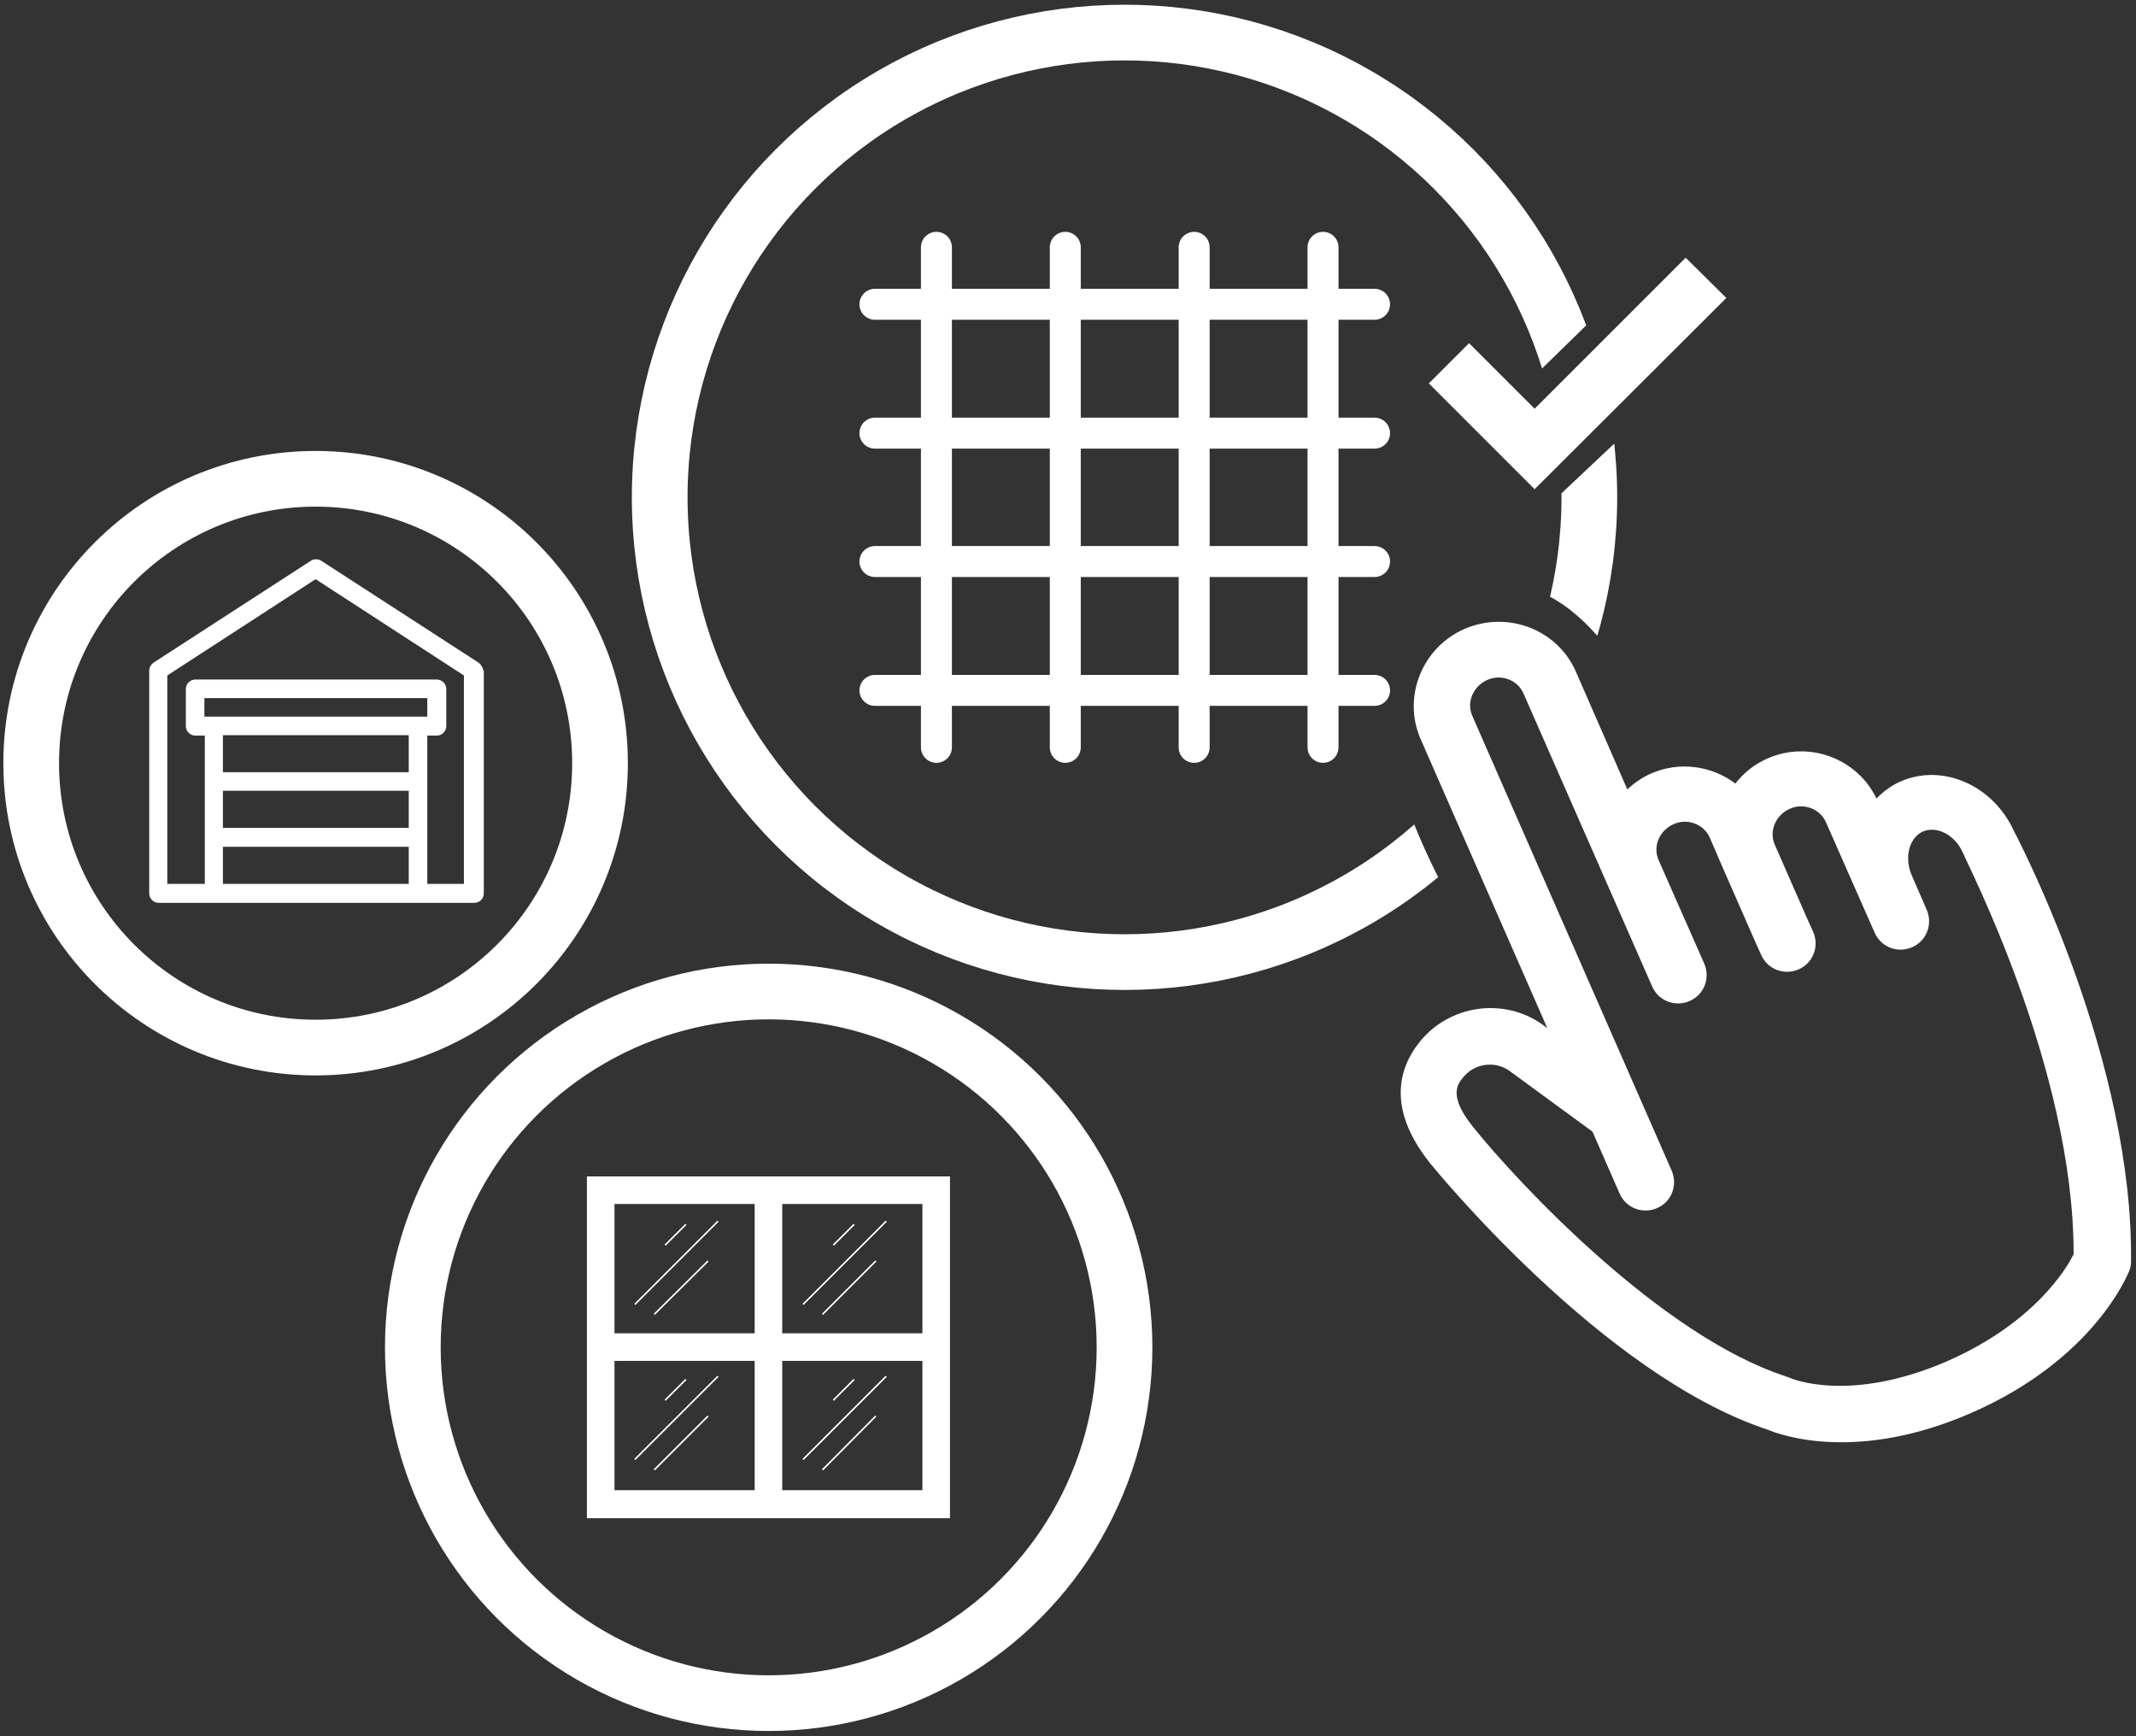
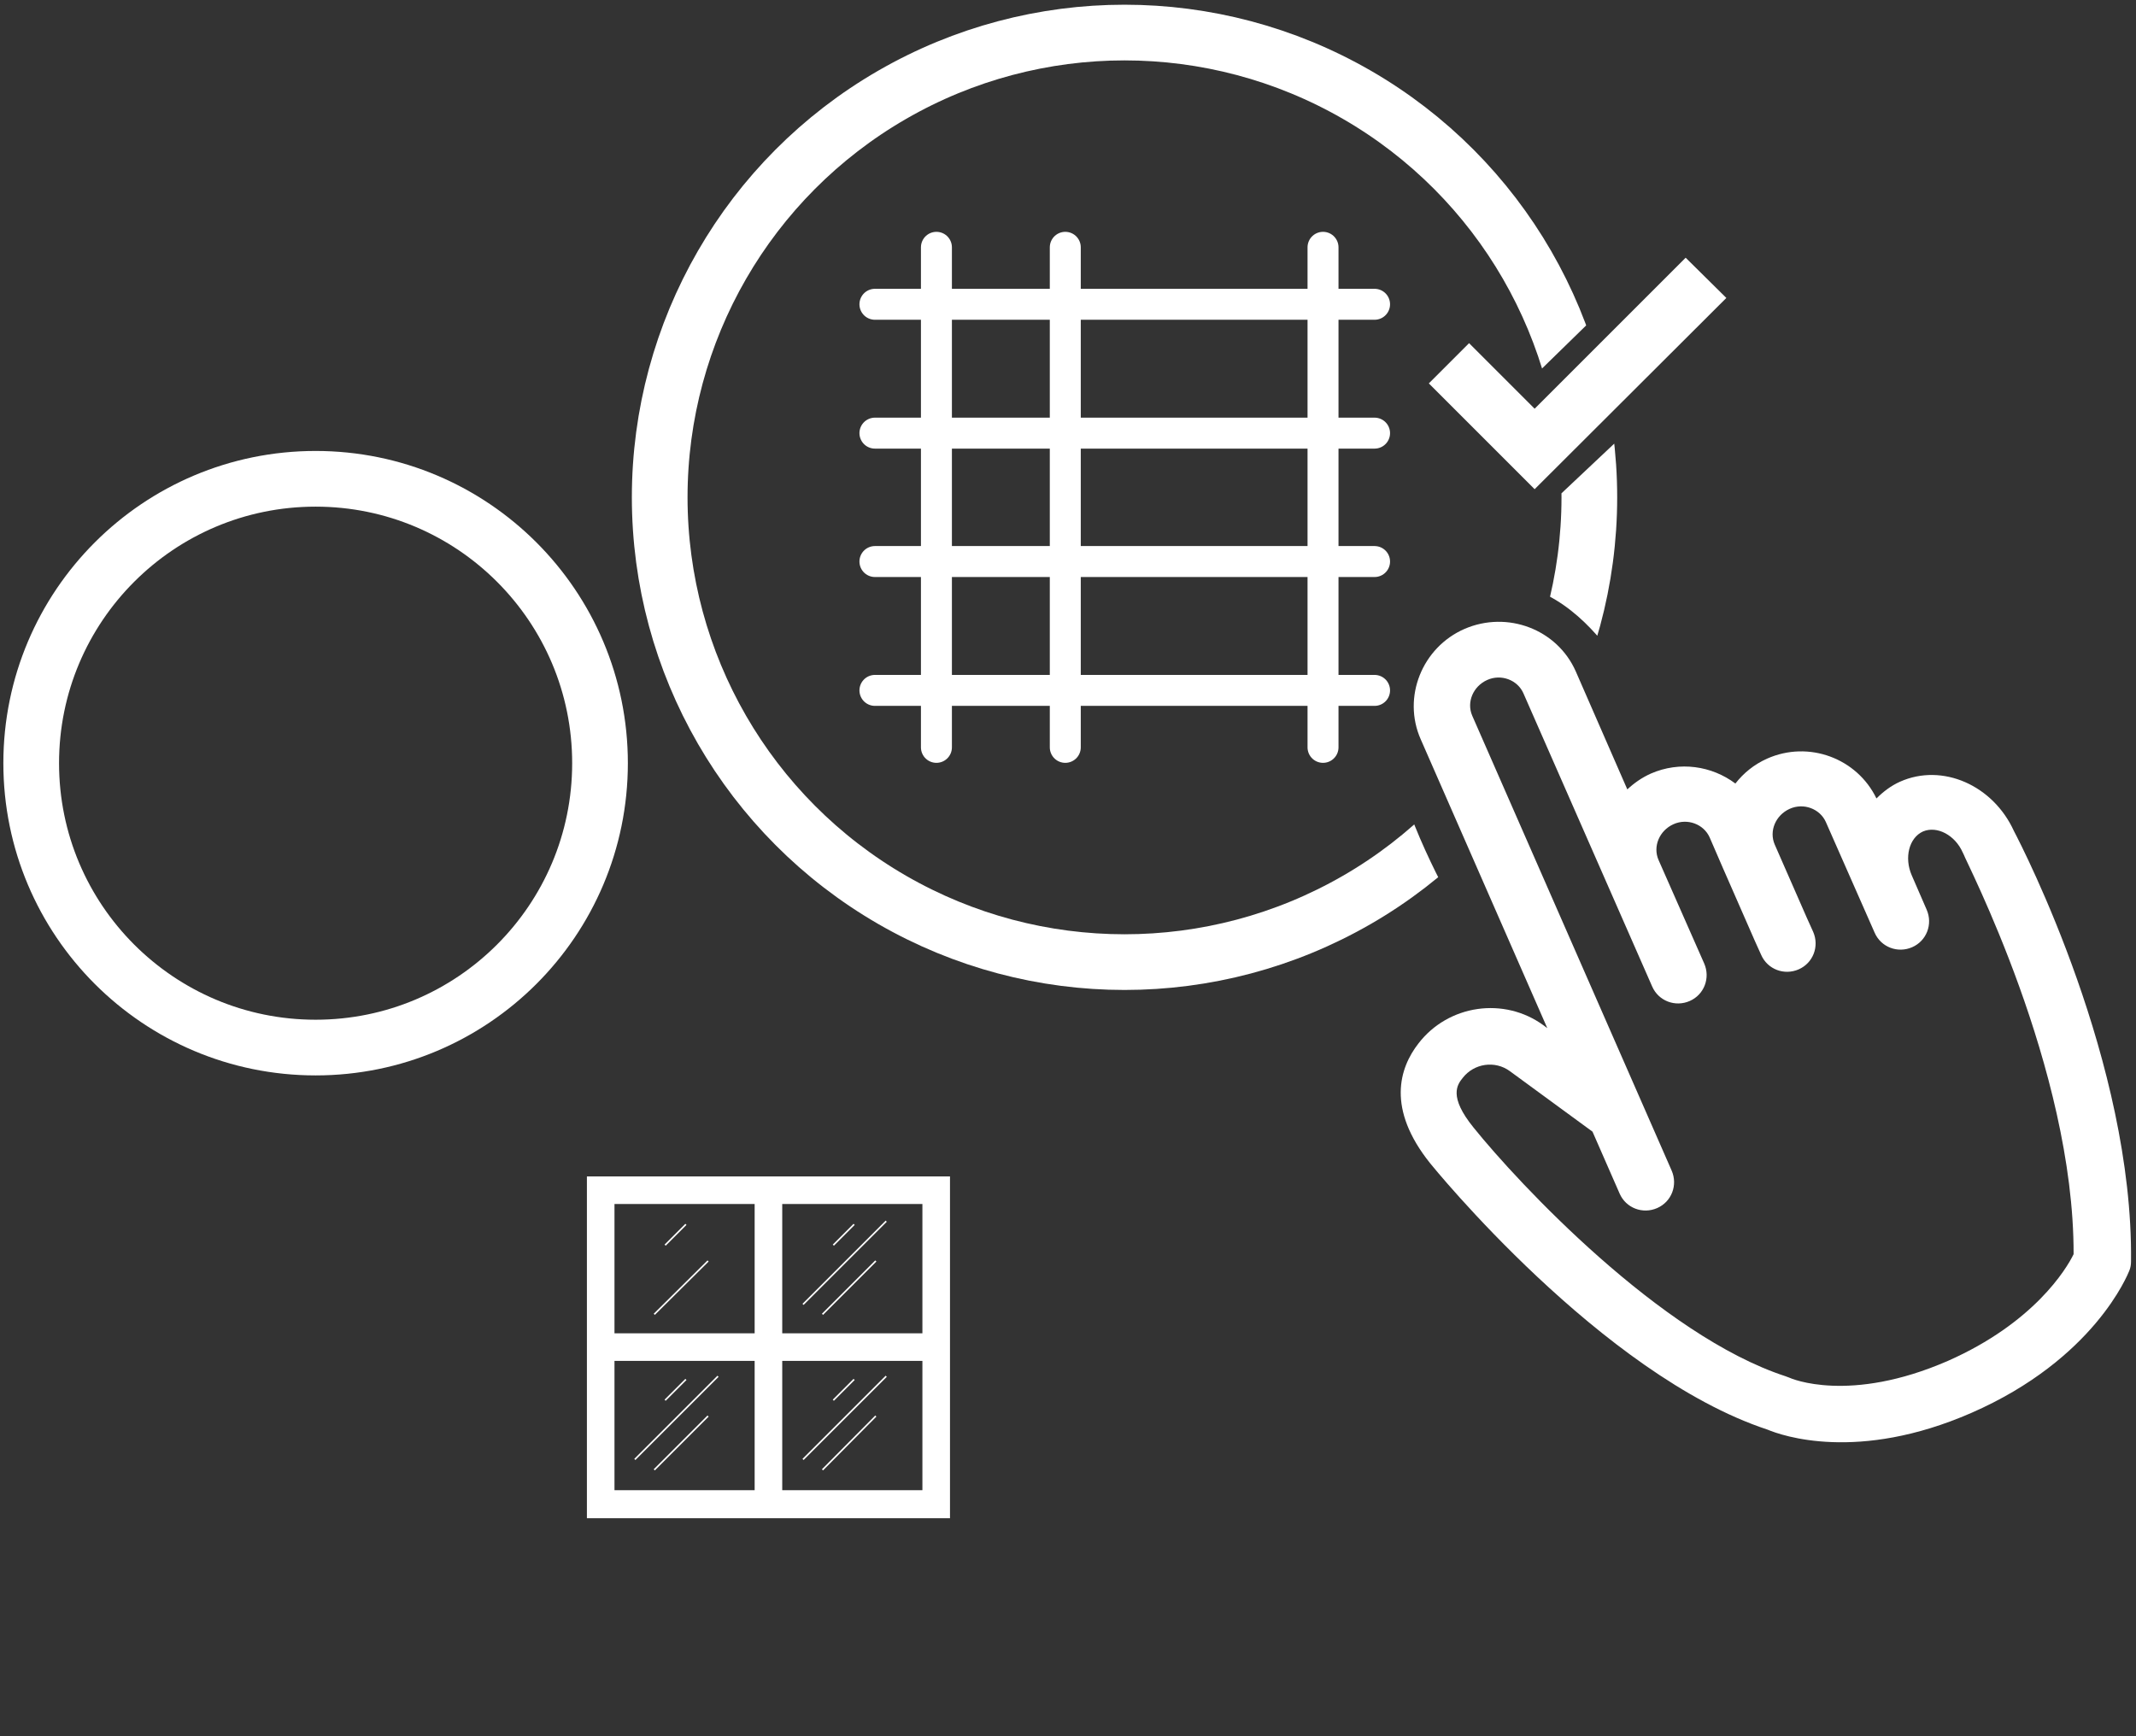
<svg xmlns="http://www.w3.org/2000/svg" xmlns:xlink="http://www.w3.org/1999/xlink" id="Layer_1" x="0px" y="0px" viewBox="0 0 472.4 384" style="enable-background:new 0 0 472.4 384;" xml:space="preserve">
  <rect x="0" y="0" width="472.4" height="384" fill="#333333" stroke="none" />
  <style type="text/css">
	.st0{fill:#FFFFFF;}
	.st1{fill:none;stroke:#FFFFFF;stroke-width:6.849;stroke-linecap:round;stroke-miterlimit:10;}
	
		.st2{clip-path:url(#SVGID_00000160154562681039505350000003249403337051870382_);fill:none;stroke:#FFFFFF;stroke-width:12.317;stroke-miterlimit:10;}
	.st3{fill:none;stroke:#FFFFFF;stroke-width:12.317;stroke-miterlimit:10;}
	.st4{fill:#929497;stroke:#FFFFFF;stroke-width:0.352;stroke-miterlimit:10;}
</style>
  <g>
    <g>
      <path class="st0" d="M445.4,183.8c-4.6-10.1-15.8-15.1-25.2-10.9c-2,0.9-3.7,2.2-5.2,3.7c-4.3-8.9-15-12.9-24.2-8.8    c-2.9,1.3-5.2,3.2-7,5.5c-5.2-3.9-12.3-5-18.7-2.2c-2,0.9-3.7,2.1-5.2,3.5l-11.4-26.1c-4.1-9.3-15.1-13.5-24.6-9.4    c-9.4,4.1-13.8,15.1-9.7,24.4l28,63.9l-0.8-0.6c-8.7-6.4-21.1-4.6-27.7,4c-4.2,5.4-7.1,14.4,2.6,26.5c0.4,0.5,37.9,46.8,74.6,58.9    c3.1,1.3,19.9,7.3,45.1-3.7c27.2-11.9,34.6-30.7,34.9-31.4c0.3-0.7,0.4-1.4,0.4-2.1C471.8,235.2,447.5,187.8,445.4,183.8z     M458.6,277.4c-1.6,3.3-8.8,15.2-27.8,23.6c-21.8,9.5-34.7,3.9-35.1,3.7c-0.3-0.1-0.5-0.2-0.8-0.3c-27.6-9-59.1-42.7-69-55    c-5.6-6.9-3.6-9.5-2.4-11c2.5-3.2,7.1-3.9,10.4-1.5l18.3,13.4l6,13.7c1.4,3.2,5.1,4.6,8.3,3.2c3.2-1.4,4.6-5.1,3.2-8.3    l-44.1-100.6c-1.3-3,0.2-6.5,3.3-7.9c3.1-1.4,6.7,0,8,2.9l28.5,64.9c1.4,3.2,5.1,4.6,8.3,3.2c3.2-1.4,4.6-5.1,3.2-8.3l-10.1-22.9    c-1.3-3,0.2-6.5,3.3-7.9c3.1-1.4,6.7,0,8,2.9l2.9,6.7l7.1,16.2l1.4,3.1c1.4,3.2,5.1,4.6,8.3,3.2c3.2-1.4,4.6-5.1,3.2-8.3l-1.4-3.1    l-7.1-16.2c-1.3-3,0.2-6.5,3.3-7.9c3.1-1.4,6.7,0,8,2.9l10.8,24.5c1.4,3.2,5.1,4.6,8.3,3.2c3.2-1.4,4.6-5.1,3.2-8.3l-3.3-7.6    c-1.7-3.9-0.6-8.3,2.5-9.7c3.1-1.3,7.1,0.8,8.8,4.7c0.1,0.1,0.1,0.3,0.2,0.4C434.5,190,458.7,236.3,458.6,277.4z" />
      <g>
        <line class="st1" x1="207.1" y1="54.7" x2="207.1" y2="165.3" />
        <line class="st1" x1="235.6" y1="54.7" x2="235.6" y2="165.3" />
-         <line class="st1" x1="264.1" y1="54.7" x2="264.1" y2="165.3" />
        <line class="st1" x1="292.6" y1="54.7" x2="292.6" y2="165.3" />
        <g>
          <line class="st1" x1="193.5" y1="152.7" x2="304" y2="152.7" />
          <line class="st1" x1="193.5" y1="124.2" x2="304" y2="124.2" />
          <line class="st1" x1="193.5" y1="95.8" x2="304" y2="95.8" />
          <line class="st1" x1="193.5" y1="67.3" x2="304" y2="67.3" />
        </g>
      </g>
      <g>
        <defs>
          <path id="SVGID_1_" d="M365.1,90.5c7.8,36.6-3.7,62.2-3.7,62.2s-17.9-37.8-45.8-17.8c-24.9,17.8,9,70.8,9,70.8      c-28.8,45.3-185.3,35.7-193.1-83.6S244.7-9.1,244.7-9.1c66.7,6.6,97.6,37.5,111.2,70.4l-4,9.6l-12.5,12.2l5.1,26.8L365.1,90.5z" />
        </defs>
        <clipPath id="SVGID_00000029034039740121523000000005831806719035965626_">
          <use xlink:href="#SVGID_1_" style="overflow:visible;" />
        </clipPath>
        <circle style="clip-path:url(#SVGID_00000029034039740121523000000005831806719035965626_);fill:none;stroke:#FFFFFF;stroke-width:12.317;stroke-miterlimit:10;" cx="248.7" cy="110" r="102.8" />
      </g>
-       <circle class="st3" cx="170" cy="298" r="78.7" />
      <circle class="st3" cx="69.8" cy="168.8" r="62.9" />
-       <path class="st0" d="M106.8,148.1c0-0.1,0-0.3-0.1-0.4c0-0.1-0.1-0.2-0.2-0.4c-0.1-0.1-0.1-0.2-0.2-0.3c-0.1-0.1-0.2-0.2-0.3-0.3    c-0.1,0-0.1-0.1-0.1-0.1L71,124c-0.7-0.4-1.6-0.4-2.2,0l-34.9,22.6c-0.1,0-0.1,0.1-0.1,0.1c-0.1,0.1-0.2,0.2-0.3,0.3    c-0.1,0.1-0.2,0.2-0.2,0.3c-0.1,0.1-0.1,0.2-0.2,0.4c0,0.1-0.1,0.3-0.1,0.4c0,0.1,0,0.1,0,0.2v49.3c0,1.1,0.9,2.1,2.1,2.1h12.3    h45.2h12.3c1.1,0,2.1-0.9,2.1-2.1v-49.3C106.8,148.2,106.8,148.1,106.8,148.1z M49.3,174.9h41.1v8.2H49.3V174.9z M92.4,158.5H47.3    h-2.1v-4.1h49.3v4.1H92.4z M90.4,162.6v8.2H49.3v-8.2H90.4z M49.3,195.5v-8.2h41.1v8.2H49.3z M94.5,195.5v-32.8h2.1    c1.1,0,2.1-0.9,2.1-2.1v-8.2c0-1.1-0.9-2.1-2.1-2.1H43.2c-1.1,0-2.1,0.9-2.1,2.1v8.2c0,1.1,0.9,2.1,2.1,2.1h2.1v32.8H37v-46.1    l32.8-21.3l32.8,21.3v46.1H94.5z" />
      <g>
        <g>
          <line class="st4" x1="151.7" y1="270.8" x2="147.1" y2="275.4" />
-           <line class="st4" x1="158.8" y1="270.1" x2="140.4" y2="288.5" />
          <line class="st4" x1="156.6" y1="278.9" x2="144.7" y2="290.7" />
          <line class="st4" x1="188.9" y1="270.8" x2="184.3" y2="275.4" />
          <line class="st4" x1="196" y1="270.1" x2="177.6" y2="288.5" />
          <line class="st4" x1="193.7" y1="278.9" x2="181.9" y2="290.7" />
          <line class="st4" x1="151.7" y1="305.1" x2="147.1" y2="309.7" />
          <line class="st4" x1="158.8" y1="304.4" x2="140.4" y2="322.8" />
          <line class="st4" x1="156.6" y1="313.2" x2="144.7" y2="325.1" />
          <line class="st4" x1="188.9" y1="305.1" x2="184.3" y2="309.7" />
          <line class="st4" x1="196" y1="304.4" x2="177.6" y2="322.8" />
          <line class="st4" x1="193.7" y1="313.2" x2="181.9" y2="325.1" />
        </g>
        <path class="st0" d="M204,260.2h-31h-6.1h-31h-6.1v6.1v63.4v6.1h80.3v-6.1v-63.4v-6.1H204z M166.9,329.6h-31V301h31V329.6z      M166.9,294.9h-31v-28.6h31V294.9z M204,329.6h-31V301h31V329.6z M204,294.9h-31v-28.6h31V294.9z" />
      </g>
    </g>
    <g>
      <polygon class="st0" points="372.8,57 339.4,90.4 324.9,75.9 316,84.8 339.4,108.2 381.8,65.9   " />
    </g>
  </g>
</svg>